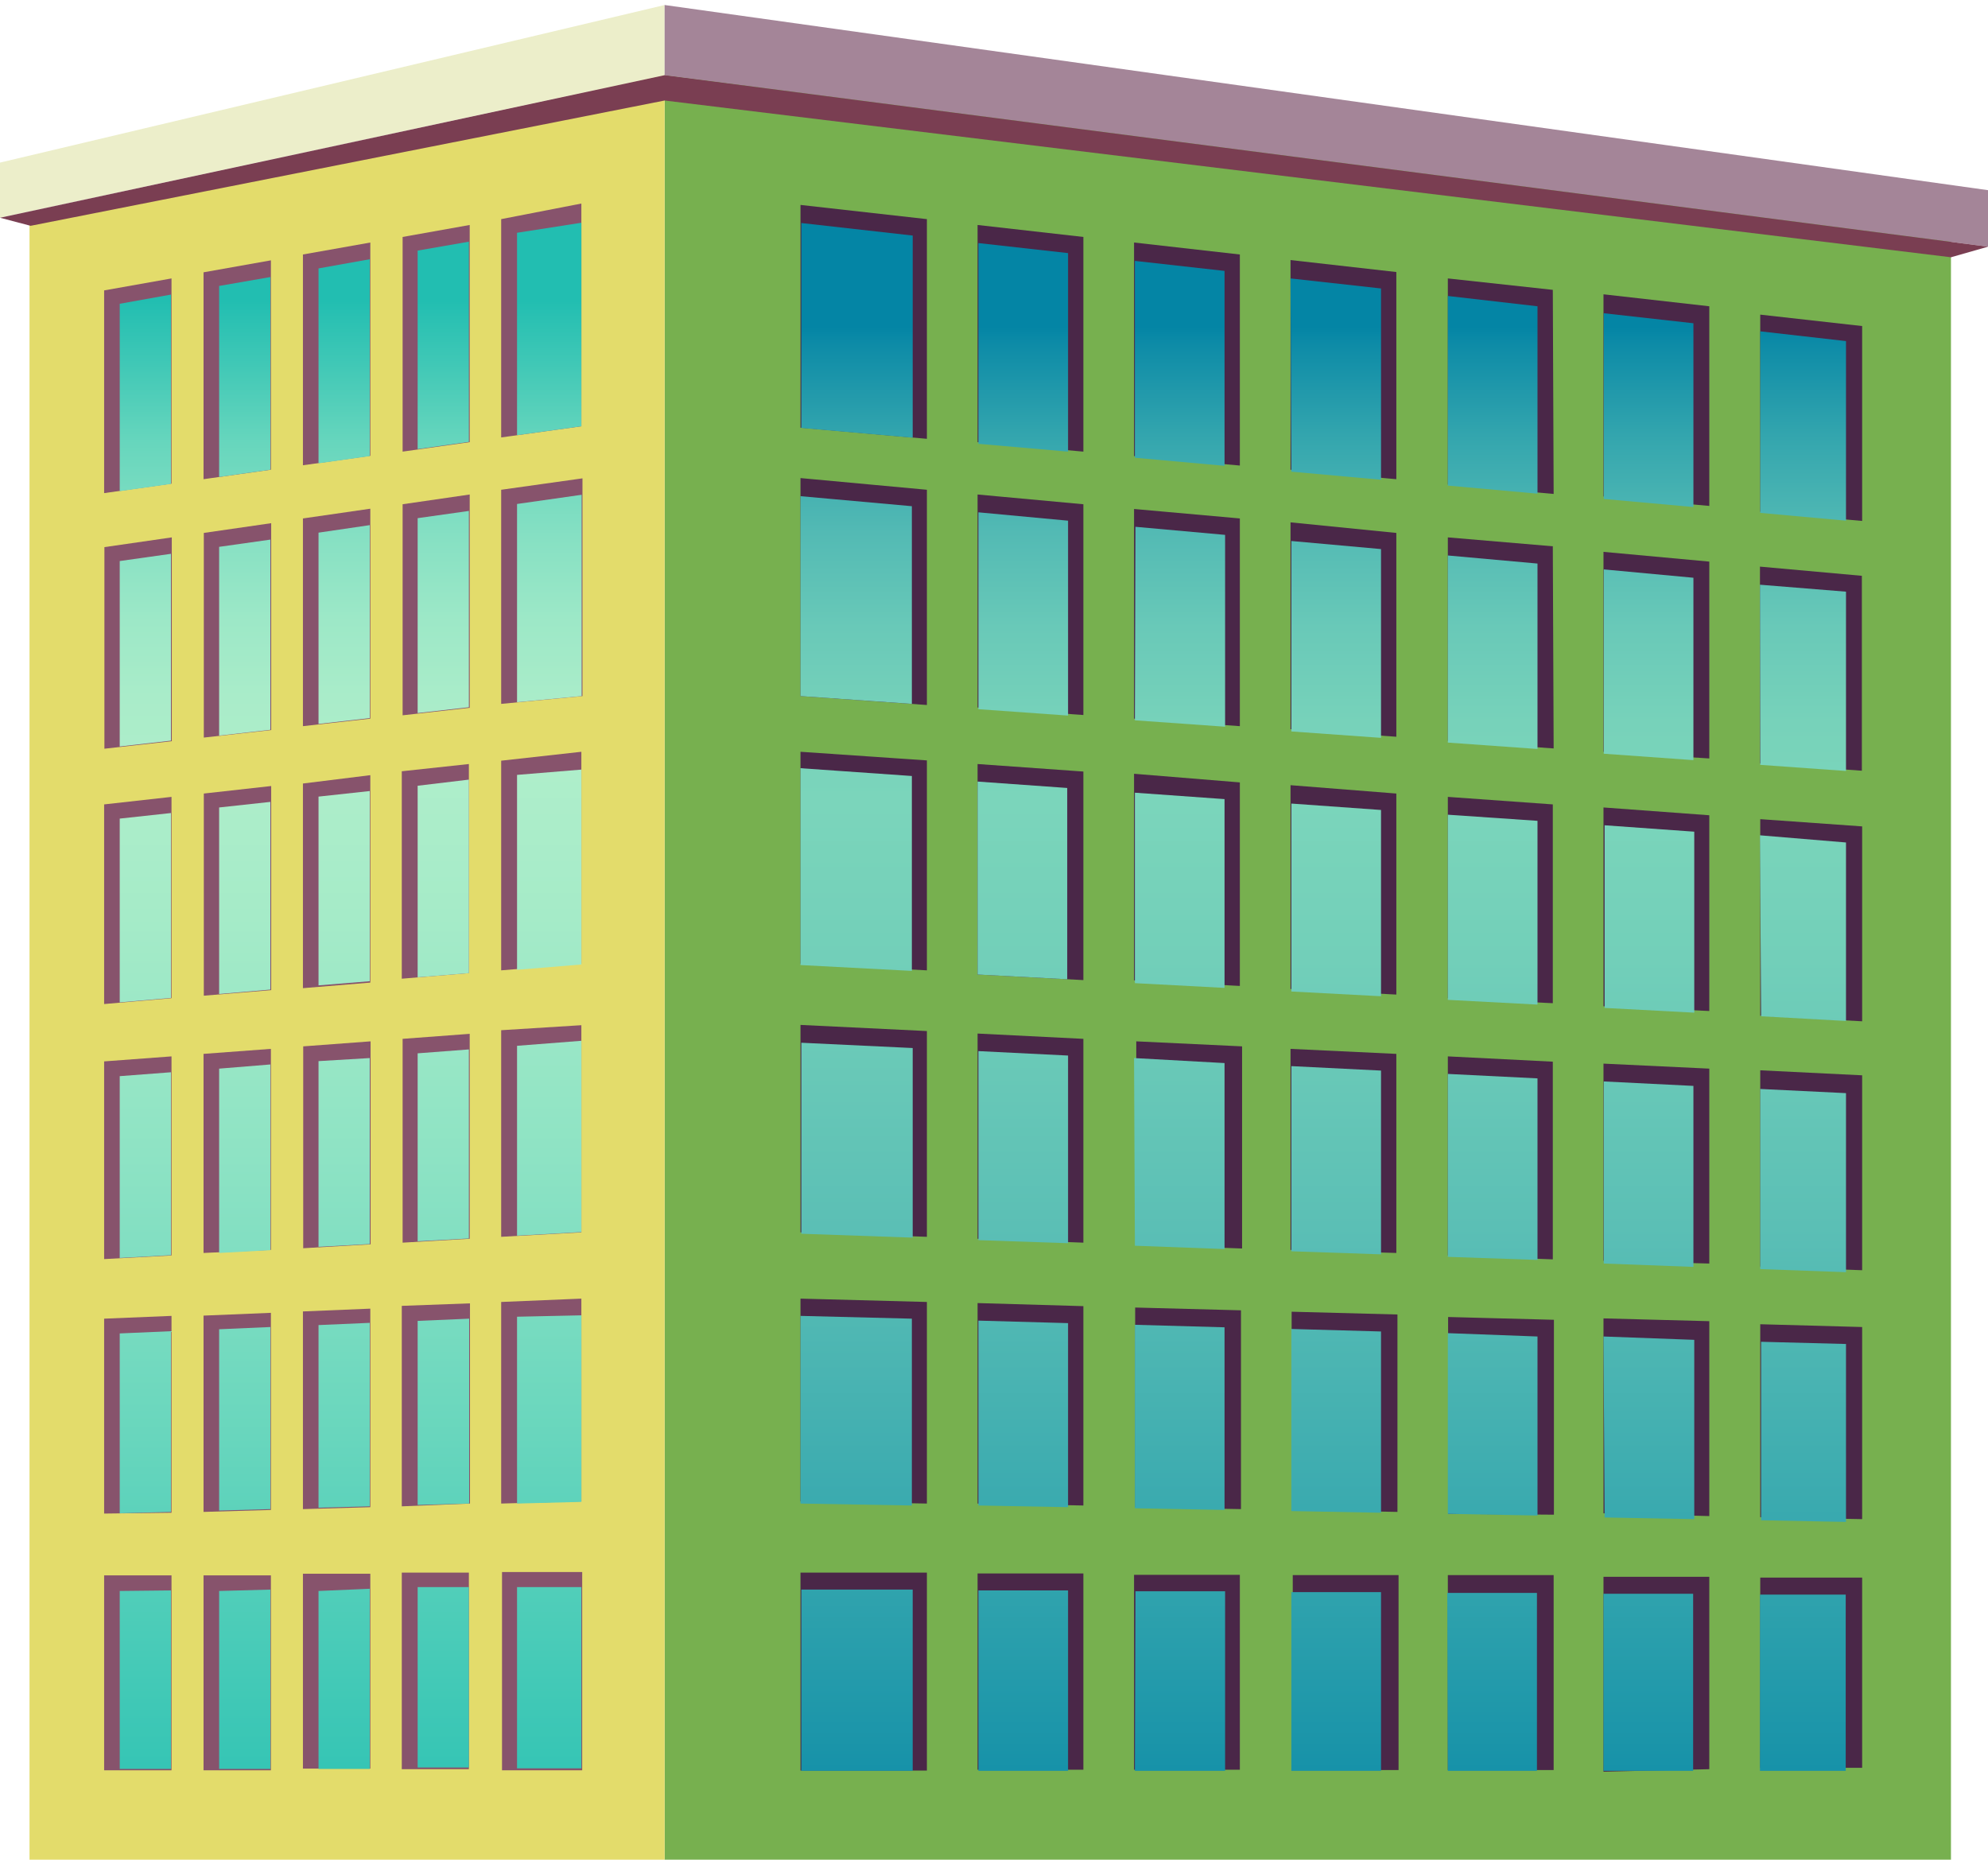
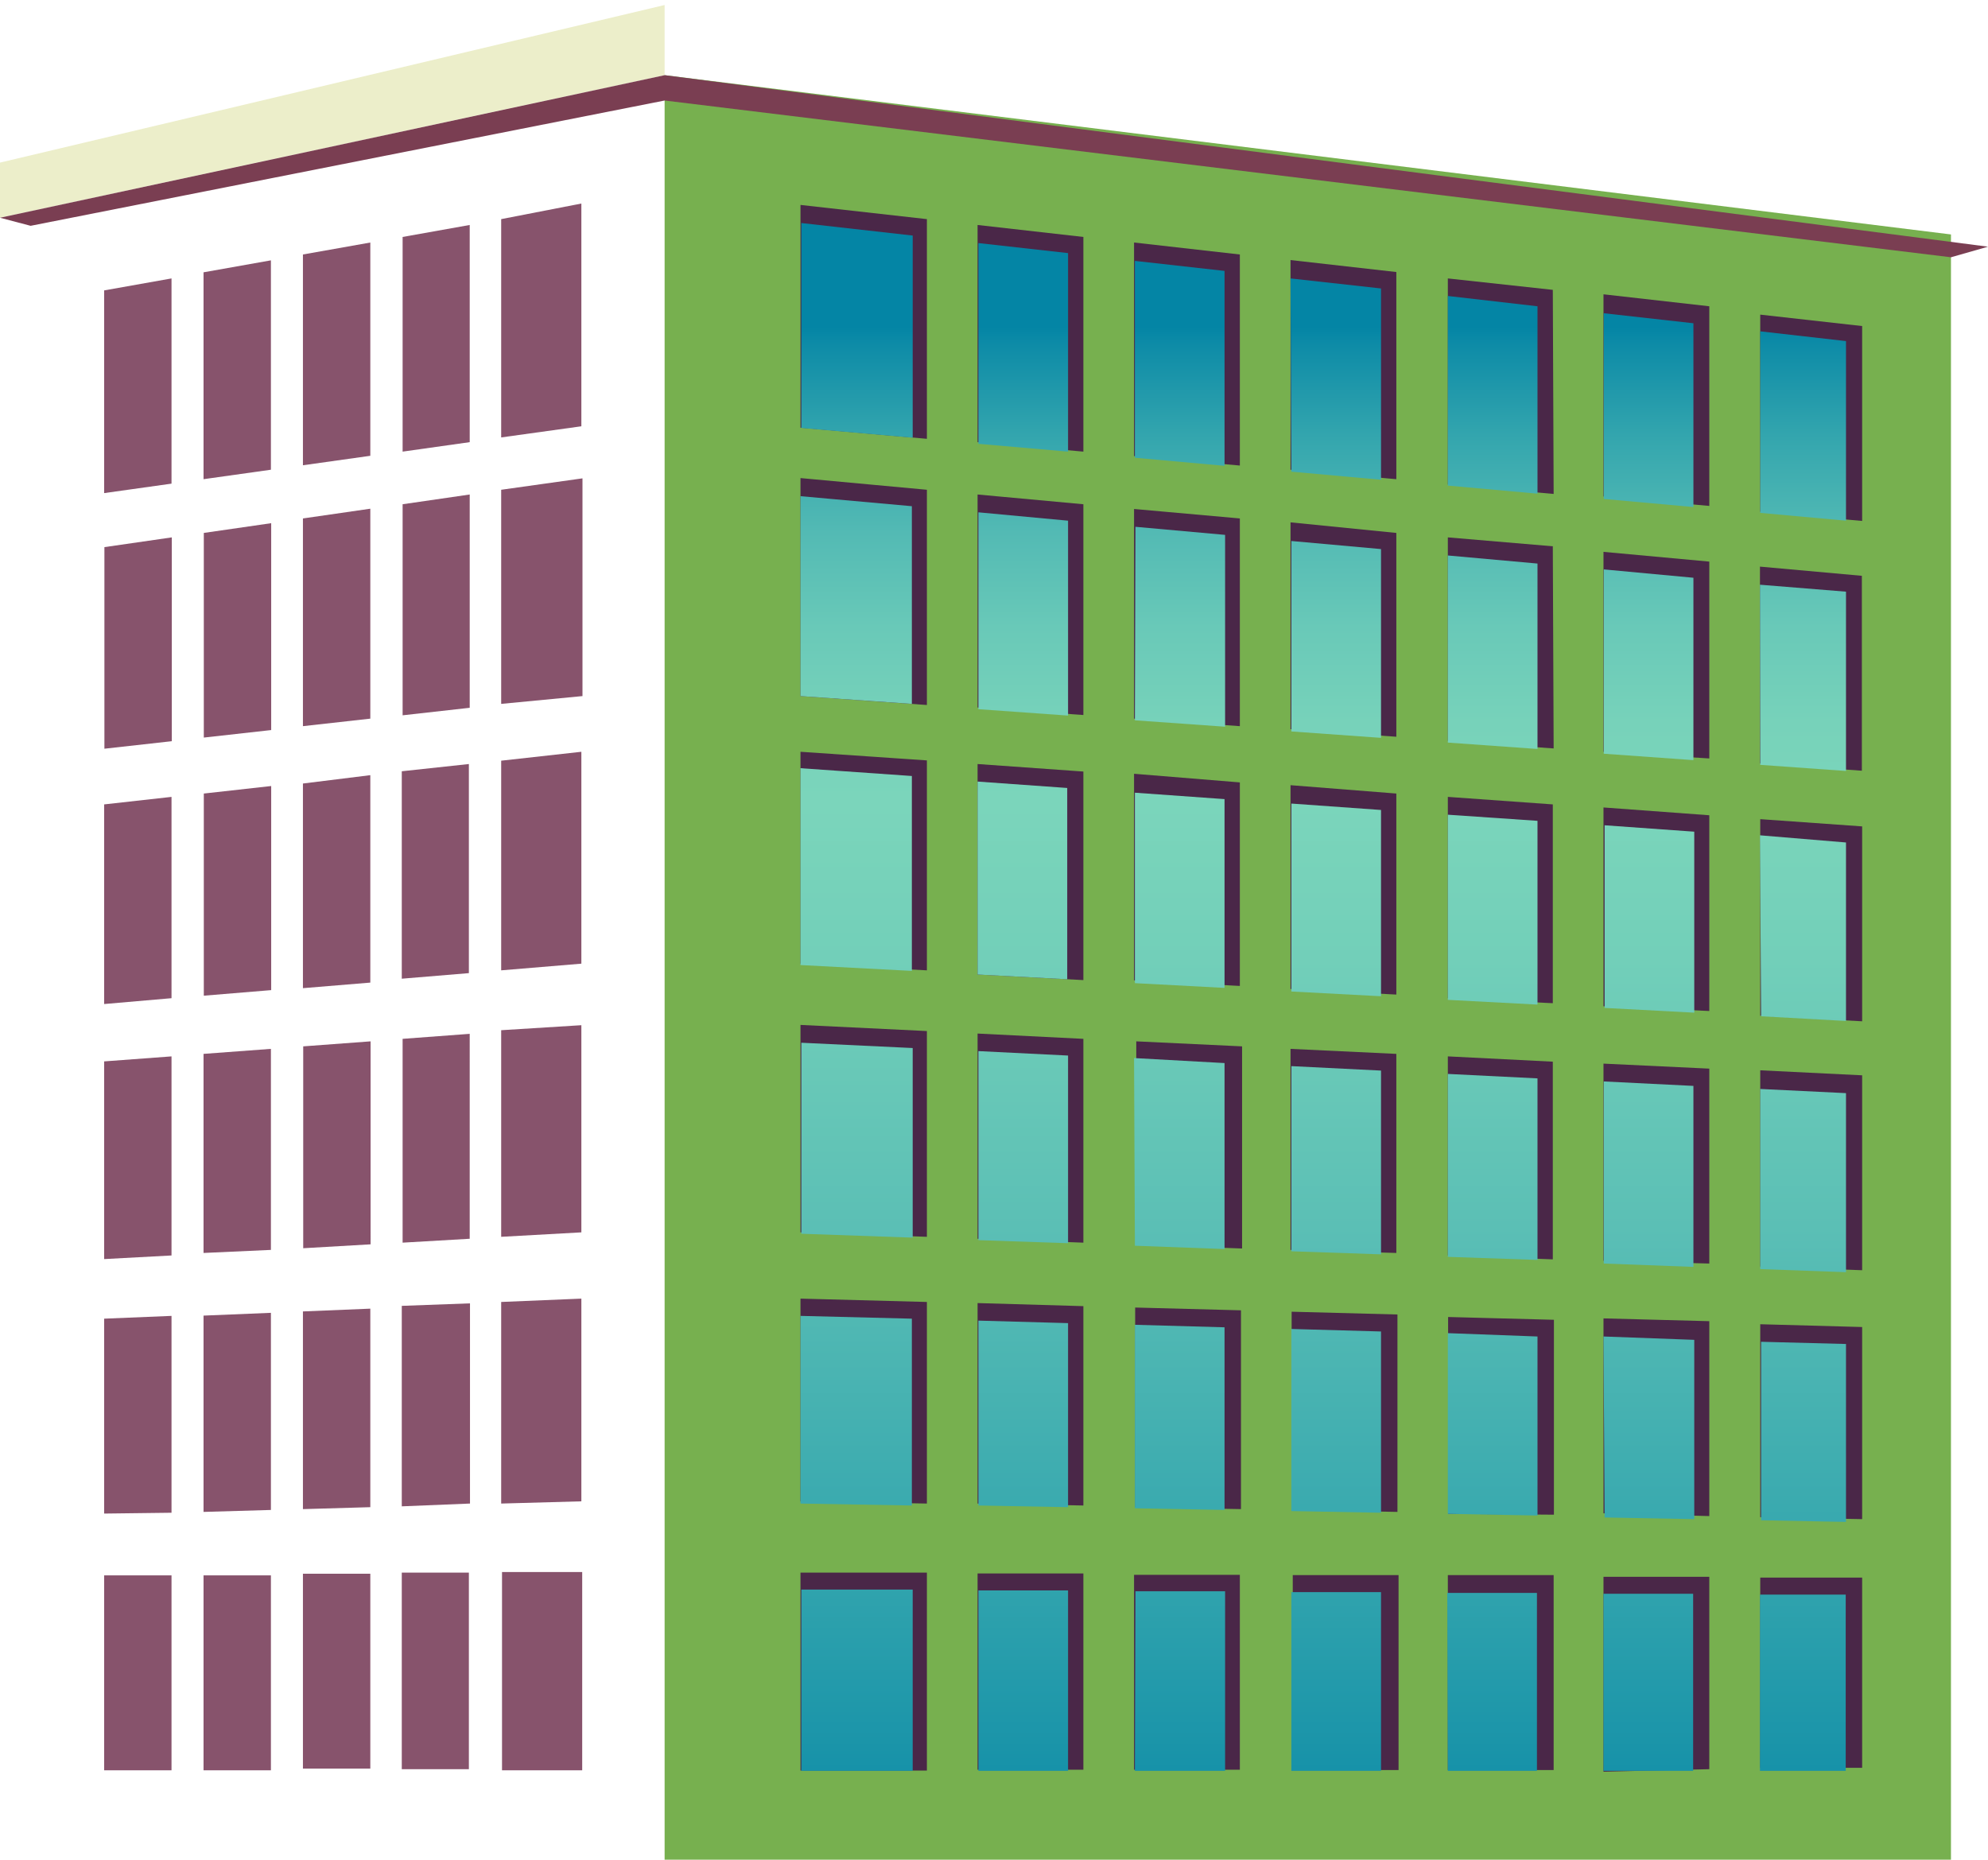
<svg xmlns="http://www.w3.org/2000/svg" id="Layer_1" data-name="Layer 1" viewBox="0 0 71.4 66.79">
  <defs>
    <style>.cls-1{fill:none;}.cls-2{fill:#77b04f;}.cls-3{fill:#e3dc6b;}.cls-4{fill:#eceeca;}.cls-5{fill:#a48598;}.cls-6{fill:#4a2748;}.cls-7{clip-path:url(#clip-path);}.cls-8{fill:url(#linear-gradient);}.cls-9{fill:#87536c;}.cls-10{clip-path:url(#clip-path-2);}.cls-11{fill:url(#linear-gradient-2);}.cls-12{fill:#7a3e52;}</style>
    <clipPath id="clip-path">
      <path class="cls-1" d="M63.21,63.6h3.08V57.27l-3.08,0Zm-5.62,0h3.22V57.24l-3.22,0ZM52,63.6H55.2V57.21l-3.22,0Zm-5.62,0h3.22V57.18l-3.22,0Zm-5.62,0H44V57.15l-3.22,0Zm-5.62,0h3.22V57.12l-3.22,0Zm-6.36,0h4V57.09l-4,0Zm34.47-9,3.08.06V48.27l-3.08-.08Zm-5.62-.1,3.22.06V48.12L57.59,48ZM52,54.37l3.22.06V48L52,47.88Zm-5.62-.1,3.22.06V47.82l-3.22-.09Zm-5.62-.1,3.22.06V47.67l-3.22-.09Zm-5.62-.1,3.22.06V47.52l-3.22-.09ZM28.75,54l4,.07V47.36l-4-.1Zm34.47-8.42,3.08.11V39.26l-3.08-.15Zm-5.62-.2,3.22.12V39l-3.22-.16ZM52,45.14l3.22.11V38.73L52,38.57Zm-5.62-.2,3.22.11v-6.6l-3.22-.16Zm-5.62-.2,3.22.12V38.18L40.73,38Zm-5.62-.2,3.22.11V37.91l-3.22-.16Zm-6.36-.23,4,.14V37.64l-4-.19Zm34.47-7.81,3.08.17V30.26L63.21,30Zm-5.62-.3,3.22.17v-6.5l-3.22-.23ZM52,35.91l3.22.17v-6.6L52,29.26Zm-5.62-.3,3.22.17V29.09l-3.22-.23Zm-5.62-.3,3.22.17V28.7l-3.22-.23ZM35.11,35l3.22.17V28.3l-3.22-.23Zm-6.36-.34,4,.21v-7l-4-.28Zm34.47-7.19,3.08.22V21.25L63.21,21Zm-5.62-.4,3.22.23V20.75l-3.22-.3ZM52,26.67l3.22.23V20.24L52,19.95Zm-5.62-.4,3.22.23V19.72l-3.22-.29Zm-5.62-.4L44,26.1V19.21l-3.22-.29Zm-5.62-.4,3.22.23v-7l-3.22-.3ZM28.75,25l4,.28V18.18l-4-.36Zm34.47-6.58,3.08.28V12.25l-3.08-.35Zm-5.62-.5,3.22.29v-6.6l-3.22-.36ZM52,17.44l3.22.29V11L52,10.63Zm-5.62-.5,3.22.29V10.36L46.35,10Zm-5.62-.5,3.22.29v-7l-3.22-.36Zm-5.62-.5,3.22.28V9.09l-3.22-.36Zm-6.36-.57,4,.35V8.46l-4-.45Z" />
    </clipPath>
    <linearGradient id="linear-gradient" x1="-918.67" y1="426.24" x2="-917.67" y2="426.24" gradientTransform="matrix(0, 57.24, 57.24, 0, -24352.44, 52596.1)" gradientUnits="userSpaceOnUse">
      <stop offset="0" stop-color="#0485a5" />
      <stop offset="0.01" stop-color="#0d8ba7" />
      <stop offset="0.07" stop-color="#34a6ae" />
      <stop offset="0.13" stop-color="#53bab4" />
      <stop offset="0.19" stop-color="#69c9b8" />
      <stop offset="0.25" stop-color="#77d2ba" />
      <stop offset="0.3" stop-color="#7bd5bb" />
      <stop offset="0.4" stop-color="#72cfb9" />
      <stop offset="0.57" stop-color="#5bbfb5" />
      <stop offset="0.78" stop-color="#34a6ae" />
      <stop offset="1" stop-color="#0485a5" />
    </linearGradient>
    <clipPath id="clip-path-2">
      <path class="cls-1" d="M4.3,57.14v6.39H6.14V57.12Zm3.57,0v6.42H9.71V57.09Zm3.57,0v6.45h1.84V57.06ZM15,57v6.48h1.84V57Zm3.57,0v6.51h2.31V57ZM4.3,47.89v6.46l1.84-.05V47.81Zm3.57-.15v6.51l1.84-.05V47.66Zm3.57-.15v6.56l1.84-.05V47.51ZM15,47.44v6.61L16.85,54V47.36Zm3.57-.15V54l2.31-.06v-6.7ZM4.3,38.65v6.53l1.84-.1V38.51Zm3.57-.27V45l1.84-.1V38.23Zm3.57-.27v6.67l1.84-.1V38ZM15,37.83v6.75l1.84-.1V37.69Zm3.57-.27v6.82l2.31-.13V37.38ZM4.3,29.4V36l1.84-.16V29.2ZM7.87,29V35.7l1.84-.16V28.8Zm3.57-.39v6.78l1.84-.15V28.41ZM15,28.22V35.1l1.84-.15V28Zm3.57-.39v7l2.31-.19v-7ZM4.3,20.15v6.66l1.84-.21V19.89Zm3.57-.51v6.78l1.84-.21V19.38Zm3.57-.51V26l1.84-.21V18.86ZM15,18.61v7l1.84-.21V18.35Zm3.57-.51v7.12L20.89,25V17.77ZM4.3,10.91v6.73l1.84-.26v-6.8Zm3.57-.64v6.86l1.84-.26V9.95Zm3.57-.63v7l1.84-.26V9.31ZM15,9v7.13l1.84-.26V8.68Zm3.57-.64v7.27l2.31-.32V8Z" />
    </clipPath>
    <linearGradient id="linear-gradient-2" x1="-918.64" y1="426.15" x2="-917.64" y2="426.15" gradientTransform="matrix(0, 57.58, 57.58, 0, -24526.86, 52905.53)" gradientUnits="userSpaceOnUse">
      <stop offset="0" stop-color="#22beb1" />
      <stop offset="0.04" stop-color="#40c8b6" />
      <stop offset="0.09" stop-color="#67d6bd" />
      <stop offset="0.15" stop-color="#86e0c3" />
      <stop offset="0.2" stop-color="#9ce8c7" />
      <stop offset="0.25" stop-color="#a9ecc9" />
      <stop offset="0.3" stop-color="#aeeeca" />
      <stop offset="0.39" stop-color="#a5ebc8" />
      <stop offset="0.54" stop-color="#8ee3c4" />
      <stop offset="0.72" stop-color="#68d6bd" />
      <stop offset="0.94" stop-color="#33c4b4" />
      <stop offset="1" stop-color="#22beb1" />
    </linearGradient>
  </defs>
  <title>house02</title>
  <polygon class="cls-2" points="23.87 2.7 23.87 66.79 70.07 66.79 70.07 8.42 23.87 2.7" />
-   <polygon class="cls-3" points="23.87 2.7 1.06 7.65 1.06 66.79 23.87 66.79 23.87 2.7" />
  <polygon class="cls-4" points="23.87 2.7 0 7.82 0 5.84 23.87 0.18 23.87 2.7" />
-   <polygon class="cls-5" points="23.87 0.18 23.87 2.7 71.4 8.86 71.4 6.83 23.87 0.18" />
  <path class="cls-6" d="M44.53,18.62v7.46l-3.8-.27V18.28Zm11.24-8.21L52,10v7.4l3.8.34Zm-5.62-.64-3.8-.43v7.53l3.8.34ZM40.73,8.71v7.67l3.8.34V9.14ZM61.39,11l-3.8-.43v7.26l3.8.34Zm0,43.45v-7l-3.8-.1v7Zm0-9.07v-7l-3.8-.18v7.08Zm0-18.14V20.17l-3.8-.35V27Zm-20.66.55v7.42l3.8.2V28.1Zm20.66,8.52V29.28L57.59,29v7.14ZM50.15,45V37.85l-3.8-.18v7.22Zm-3.8-26.24v7.43l3.8.27V19.14Zm9.42.86L52,19.3v7.31l3.8.27Zm-9.42,8.58v7.32l3.8.2V28.5Zm9.42,7.83V28.89L52,28.62v7.23Zm5.62,27.51V56.63l-3.8,0v7ZM55.77,45.23v-7.1L52,37.94v7.15Zm-15,8.9,3.8.07V47.06l-3.8-.1Zm5.62.1,3.8.07V47.21l-3.8-.1Zm9.42.17v-7l-3.8-.1v7.07Zm-15-17v7.3l3.8.14V37.58Zm5.62,26.17h3.8v-7l-3.8,0ZM33.29,56.48l-4.54,0v7.11h4.54Zm29.93-20,3.66.2v-7l-3.66-.26ZM33.29,46.76l-4.54-.12v7.28l4.54.08Zm29.93-1.27,3.66.13v-7l-3.66-.18Zm0,9,3.66.07V47.66l-3.66-.1Zm0,9h3.66V56.66l-3.66,0ZM28.75,7.36v8l4.54.4V7.87Zm4.54,10.23-4.54-.42V25l4.54.32Zm0,19.44-4.54-.22v7.45l4.54.16Zm0-9.72L28.75,27v7.61l4.54.24Zm1.82.13V35l3.8.2V27.71Zm0,19.36V54l3.8.07V46.91Zm0,16.76h3.8V56.51l-3.8,0Zm0-26.44v7.37l3.8.14V37.31Zm5.62,26.44h3.8v-7l-3.8,0ZM35.11,17.76v7.65l3.8.27V18.11Zm28.11.62,3.66.33v-7l-3.66-.41ZM35.11,8.08v7.8l3.8.34V8.51ZM63.21,27.42l3.66.26v-7l-3.66-.33ZM52,63.57h3.8v-7l-3.8,0Z" />
  <g class="cls-7">
    <rect class="cls-8" x="28.75" y="8.01" width="37.55" height="55.6" />
  </g>
  <path class="cls-9" d="M13.3,18.27v7.54l-2.42.27V18.62Zm-9.56-.56,2.42-.34V10l-2.42.43Zm3.57-.5,2.42-.34V9.35l-2.42.43Zm3.57-8.07v7.57l2.42-.34V8.71Zm0,19v7.35l2.42-.2V27.84ZM9.73,44.89V37.67l-2.42.18V45ZM7.32,19.14v7.35l2.42-.27V18.79ZM3.75,26.89l2.42-.27V19.3l-2.42.35Zm3.57,1.61v7.26l2.42-.2V28.23ZM6.16,35.85V28.62l-2.42.27v7.17Zm0,9.24V37.94l-2.42.18v7.1ZM13.3,47l-2.42.1V54.2l2.42-.07Zm-3.57.15-2.42.1V54.3l2.42-.07ZM6.16,54.33V47.26l-2.42.1v7Zm4.73-16.75v7.25l2.42-.14V37.4Zm-1.16,19-2.42,0v7H9.73Zm8.3,7h2.88V56.46l-2.88,0ZM18,54l2.88-.08V46.64L18,46.76ZM18,7.87v7.84l2.88-.4v-8Zm0,17.41L20.92,25V17.18L18,17.59Zm0,19.14,2.88-.16V36.82L18,37Zm0-9.57,2.88-.24V27L18,27.32Zm-3.57-7.15v7.45l2.41-.2V27.44Zm0,19.2V54.1L16.88,54V46.81Zm2.41,9.58-2.41,0v7.06h2.41ZM14.46,37.31v7.32l2.41-.14V37.13ZM13.3,56.52l-2.42,0v7H13.3Zm1.16-38.41v7.58l2.41-.27V17.76Zm0-9.6v7.71l2.41-.34V8.08ZM6.16,56.58l-2.42,0v7H6.16Z" />
  <g class="cls-10">
-     <rect class="cls-11" x="4.3" y="7.96" width="16.59" height="55.57" />
-   </g>
+     </g>
  <polygon class="cls-12" points="0 7.82 23.87 2.7 71.4 8.86 70.07 9.24 23.87 3.61 1.1 8.11 0 7.82" />
</svg>